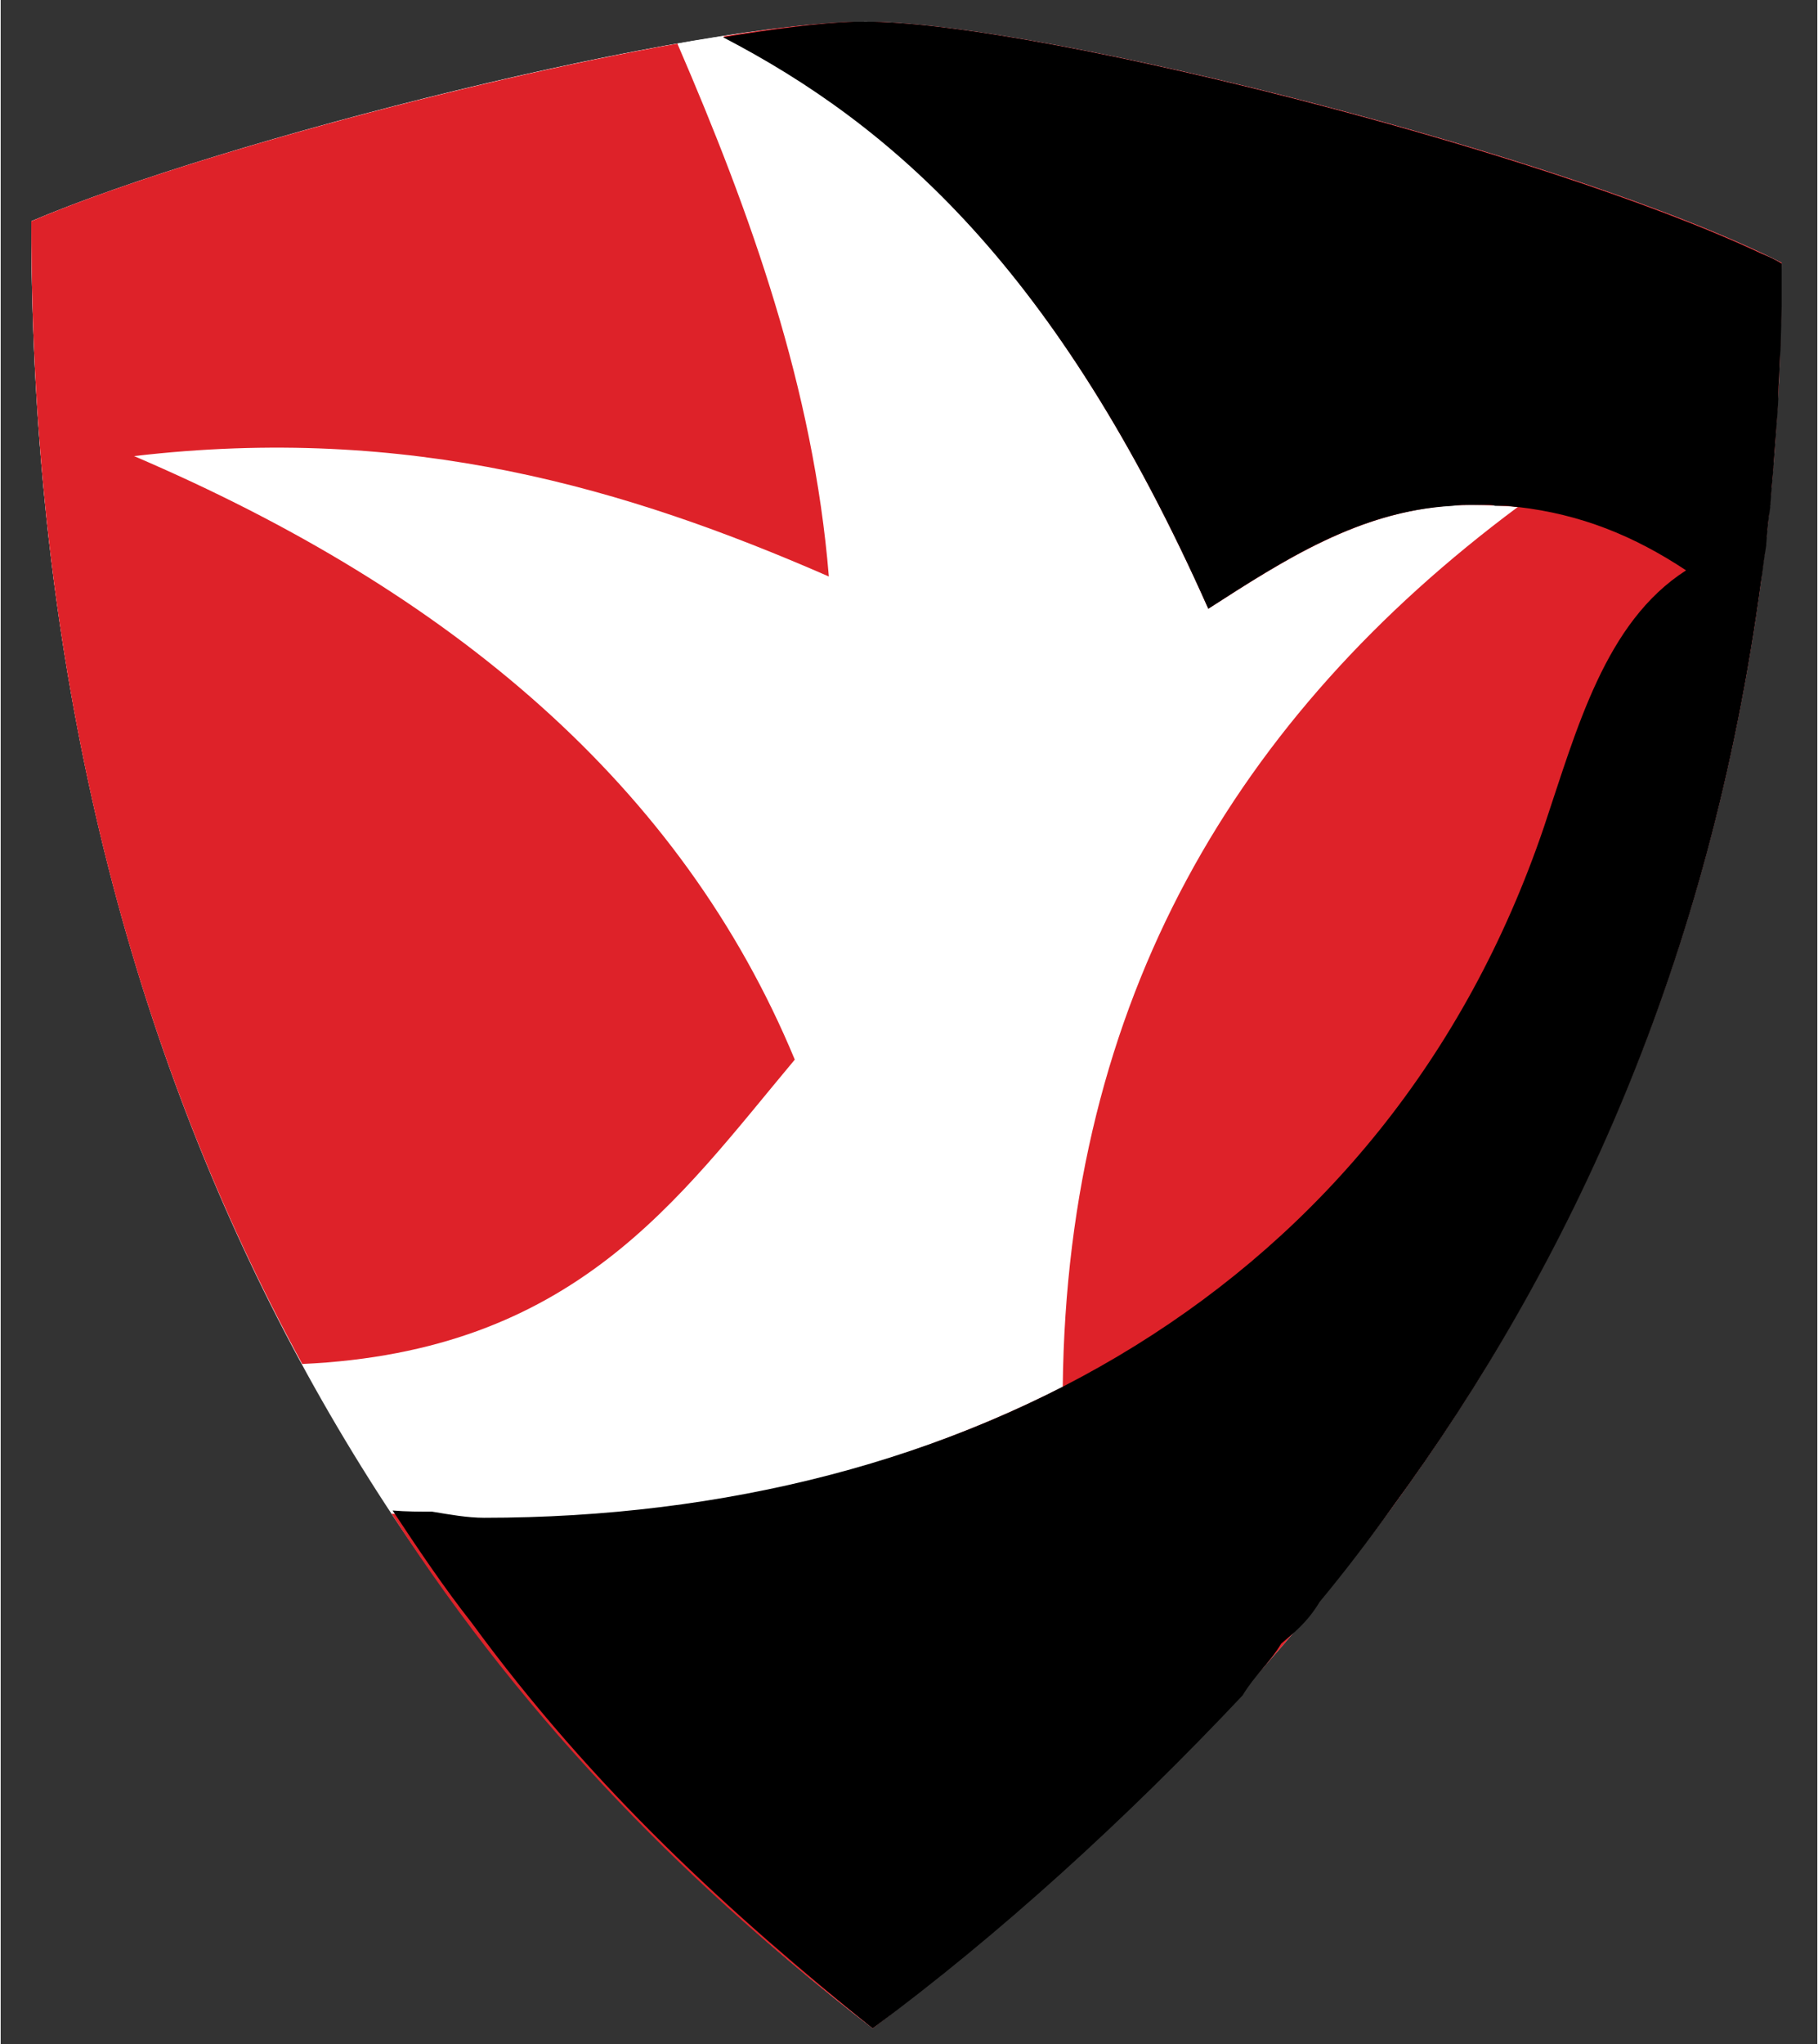
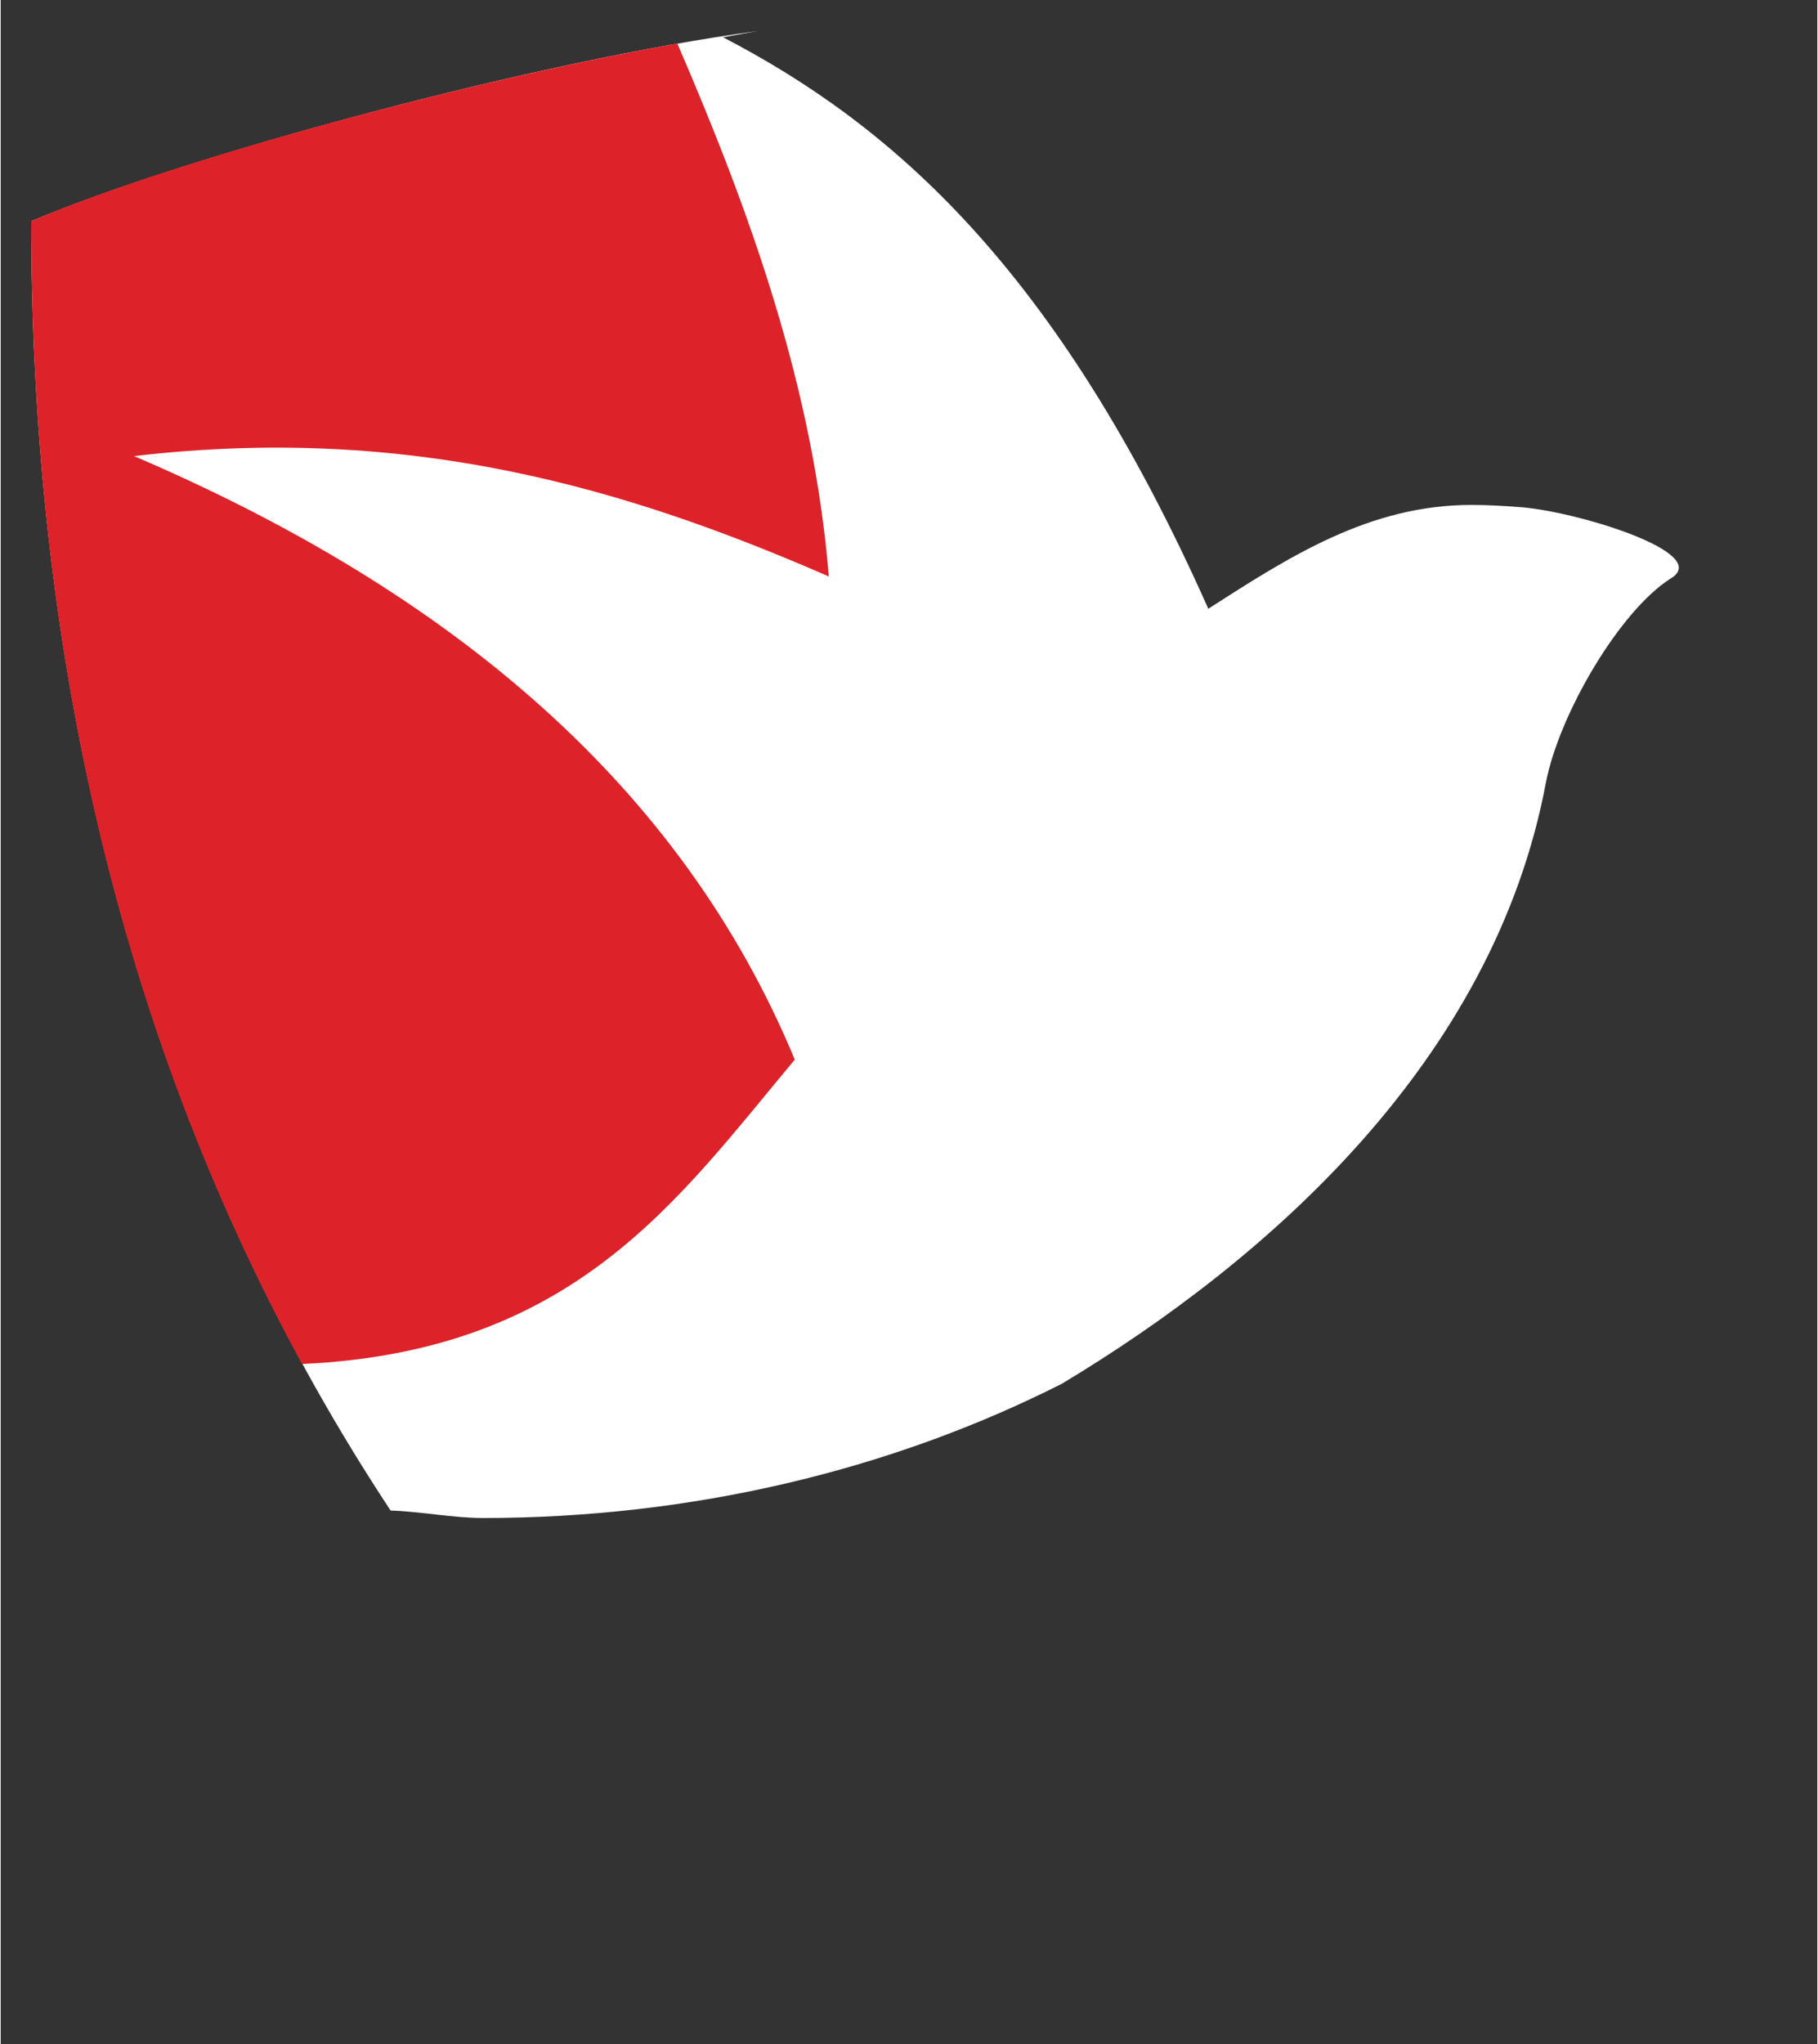
<svg xmlns="http://www.w3.org/2000/svg" xmlns:xlink="http://www.w3.org/1999/xlink" version="1.1" width="298" height="335" viewBox="0 0 800.0 900.0" id="svg2">
  <rect x="0" y="0" width="800.0" height="900.0" fill="#333333" stroke="none" />
  <defs id="defs4">
    <linearGradient id="linearGradient4019">
      <stop id="stop4021" style="stop-color:#000000;stop-opacity:1" offset="0" />
      <stop id="stop4023" style="stop-color:#000000;stop-opacity:0" offset="1" />
    </linearGradient>
    <linearGradient x1="-192.7" y1="810.3" x2="-15.7" y2="810.3" id="linearGradient4025" xlink:href="#linearGradient4019" gradientUnits="userSpaceOnUse" />
  </defs>
  <g transform="translate(0,-152)" id="layer1">
-     <path d="M 784.3,267.7 C 691.9,221 461.9,162.9 384,161.6 306.2,160.7 96.72,213.7 13.47,249.4 13.47,644.1 187.7,893.9 384,1045 580.3,893.9 784.3,662.4 784.3,267.7 z" id="path4353-8" style="fill:#ffffff;stroke:none" />
    <path d="m 333.2,165.7 c -95.6,12.8 -250.66,54.4 -319.73,83.7 0,239.2 64.04,424.9 158.23,567.6 13.8,0.5 27.5,3.3 40.8,3.3 91.9,0 179.7,-21.1 254.8,-59.1 90.6,-54.4 190.3,-142.2 213.2,-264.8 5.9,-30.2 32.5,-75.5 54.9,-89.7 19.2,-11.4 -43.5,-30.2 -67.3,-31.5 -6.4,-0.5 -13.2,-0.9 -20.5,-0.9 -44.9,0 -80.1,22.8 -115.8,45.7 C 465.1,270 392.2,206.9 318.1,168.4 c 5,-0.9 10.1,-1.8 15.1,-2.7 z m -161,652.2 c 3.6,5.5 7.3,11 11,16.5 -3.7,-5.5 -7.4,-11 -11,-16.5 z m 23.3,33 c 3.7,6.4 7.8,10.9 11.9,15.5 -4.1,-4.6 -8.2,-9.1 -11.9,-15.5 z m 11.9,15.5 c 4.1,4.6 8.2,13.7 12.4,18.3 -4.2,-4.6 -8.3,-13.7 -12.4,-18.3 z M 341,1008 c 3.6,5 7.7,10 11.4,10 -3.7,0 -7.8,-5 -11.4,-10 z" id="path4353-8-2" style="fill:#ffffff;stroke:none" />
-     <path d="m 376.2,161.6 c -15.6,0.4 -35.7,2.7 -58.1,6.4 74.1,38.4 147,102 213.7,252 35.7,-22.9 70.9,-45.7 115.8,-45.7 7.3,0 14.1,0.4 20.5,0.9 -123.5,91.9 -198.5,216.4 -200.4,387.4 -75.1,38 -162.5,59.1 -254.4,59.1 -13.3,0 -27.4,-2.8 -41.2,-3.3 C 233.4,913.6 306.7,985.3 384,1045 580.3,893.9 784.3,662.4 784.3,267.7 691.9,221 461.9,162.9 384,161.6 c -2.3,0 -5.1,0 -7.8,0 z" id="path4353-8-7-7" style="fill:#de2229;fill-opacity:1;stroke:none" />
    <path d="M 58.75,352.8 C 180,338.6 275.6,366.9 364.7,405.8 357.9,323 330.4,246.2 298,171.2 202.8,188.1 74.3,223.3 13.47,249.4 c 0,204.9 46.65,370 119.33,503.1 C 252.7,747 298,680.3 349.7,618.5 299.8,498.2 198.7,412.7 58.75,352.8 z" id="path4353-8-4" style="fill:#de2229;fill-opacity:1;stroke:none" />
-     <path d="m 376.2,161.6 c -15.6,0.4 -35.7,3.2 -58.1,6.8 74.1,38.5 147,101.6 213.7,251.6 33.4,-21.5 66.4,-43 107.5,-45.3 2.8,-0.4 5.5,-0.4 8.3,-0.4 2.2,0 4.5,0 6.8,0 1.4,0 2.8,0 3.7,0.4 0.9,0 2.3,0 3.2,0 0.4,0 1.3,0 1.8,0 1.4,0 3.2,0.5 5,0.5 0,0 0,0 0,0 27.9,3.2 51.3,12.8 74.1,27.9 -35.6,22.8 -48,69.5 -62.6,113 -69.1,203.5 -255.3,304.1 -466.7,304.1 -7.3,0 -15.1,-1.4 -22.9,-2.7 -5.5,0 -11.4,0 -17.4,-0.5 11.5,17.4 22.9,34.3 34.8,49.4 53.5,73.2 113.9,128.1 176.6,178.6 55.4,-41 111.2,-91.7 162.9,-146.6 0,0 0,0 0,0 5.5,-9.1 11.5,-13.7 17,-22.8 0,0 0,0 0,0 5.4,-4.6 11.4,-9.2 16.9,-18.3 0,0 0,0 0,0 11,-13.3 21.5,-27 32,-41.7 78.7,-107.4 140,-240.5 162.4,-407.5 0.9,-5 1.3,-10.5 2.3,-16 0,-0.5 0,-0.5 0,-0.5 0.4,-5.4 0.9,-10.9 1.8,-16.4 0,-0.5 -0.5,-0.5 0,-0.5 0.4,-5.9 0.9,-11.4 1.4,-16.9 0,-0.5 0,-0.5 0,-0.5 0.4,-5.9 0.9,-11.4 1.3,-16.9 0,-0.4 0,-0.4 0,-0.4 0.5,-6 0.9,-11.5 0.9,-17.4 0,0 0,0 0,-0.5 0.5,-5.9 0.5,-11.9 1,-17.8 0,0 0,0 0,0 0,-6 0.4,-11.9 0.4,-17.9 0,0 0,0 0,0 0,-5.9 0,-12.3 0,-18.3 -2.7,-1.8 -5.9,-3.2 -9.1,-4.5 C 677.7,217.8 459.6,162.9 384,161.6 l -7.8,0 z" id="path4353-8-7-74" style="fill:#000000;stroke:none" />
  </g>
</svg>